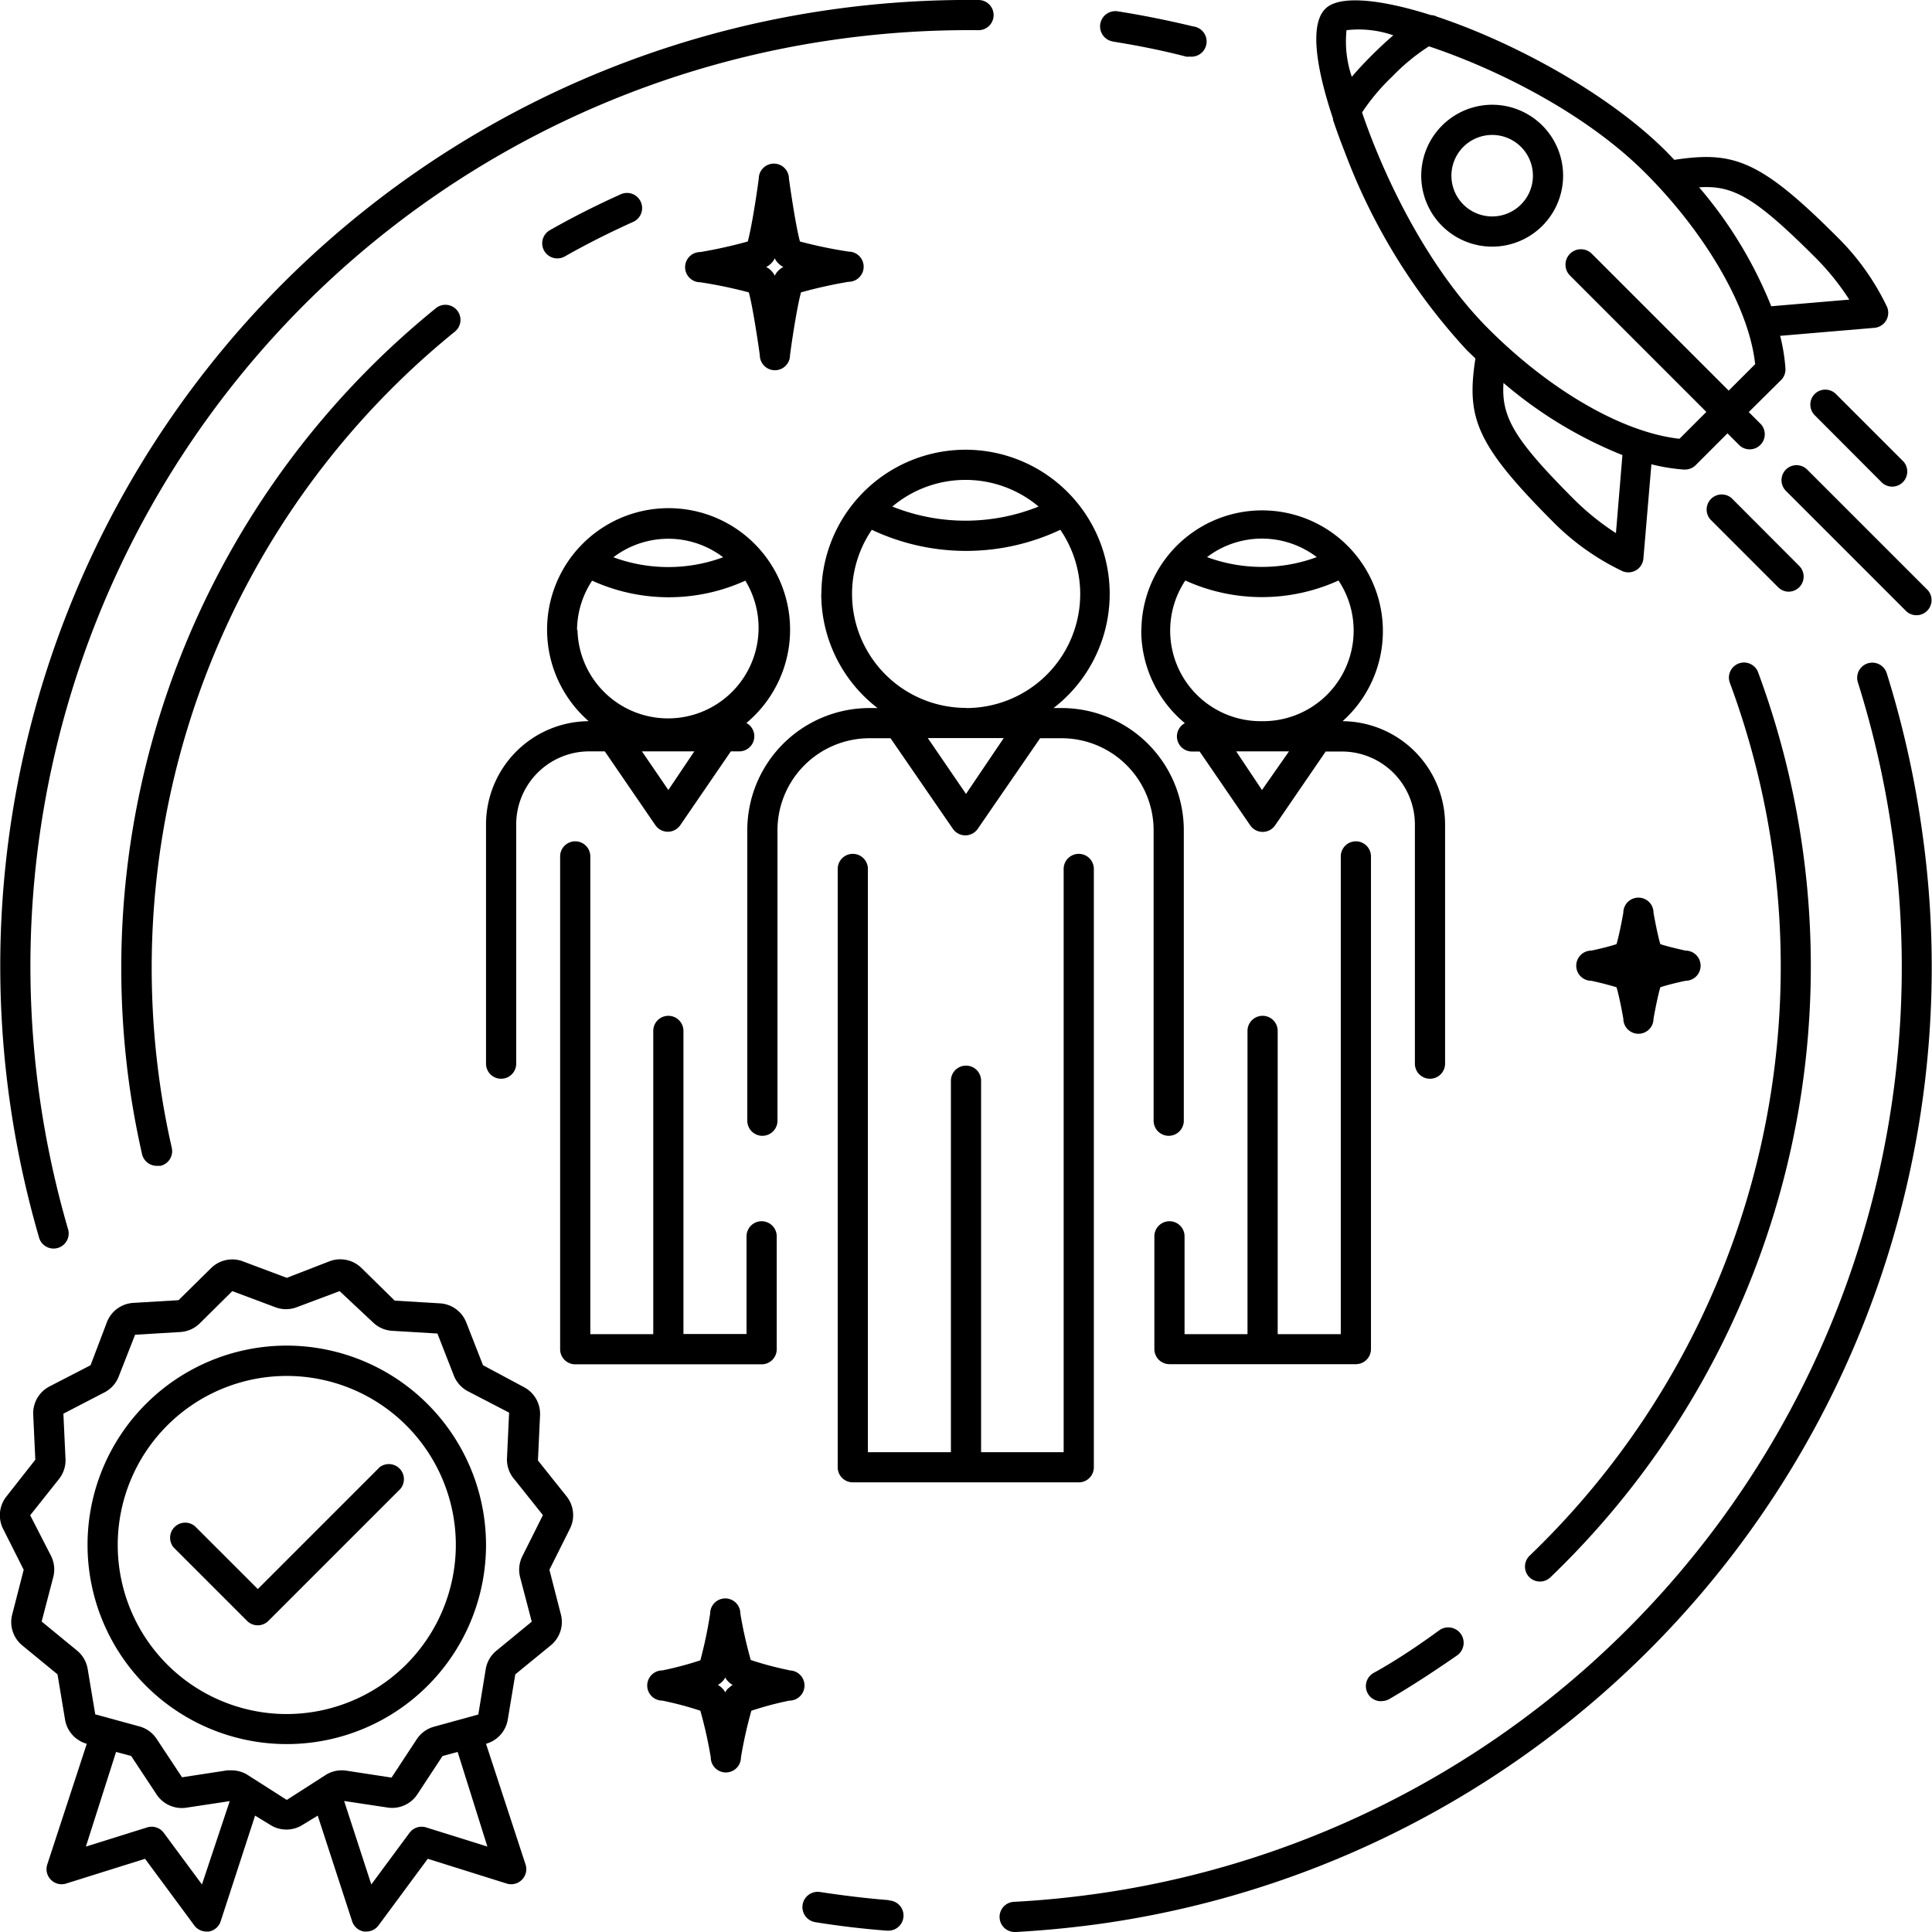
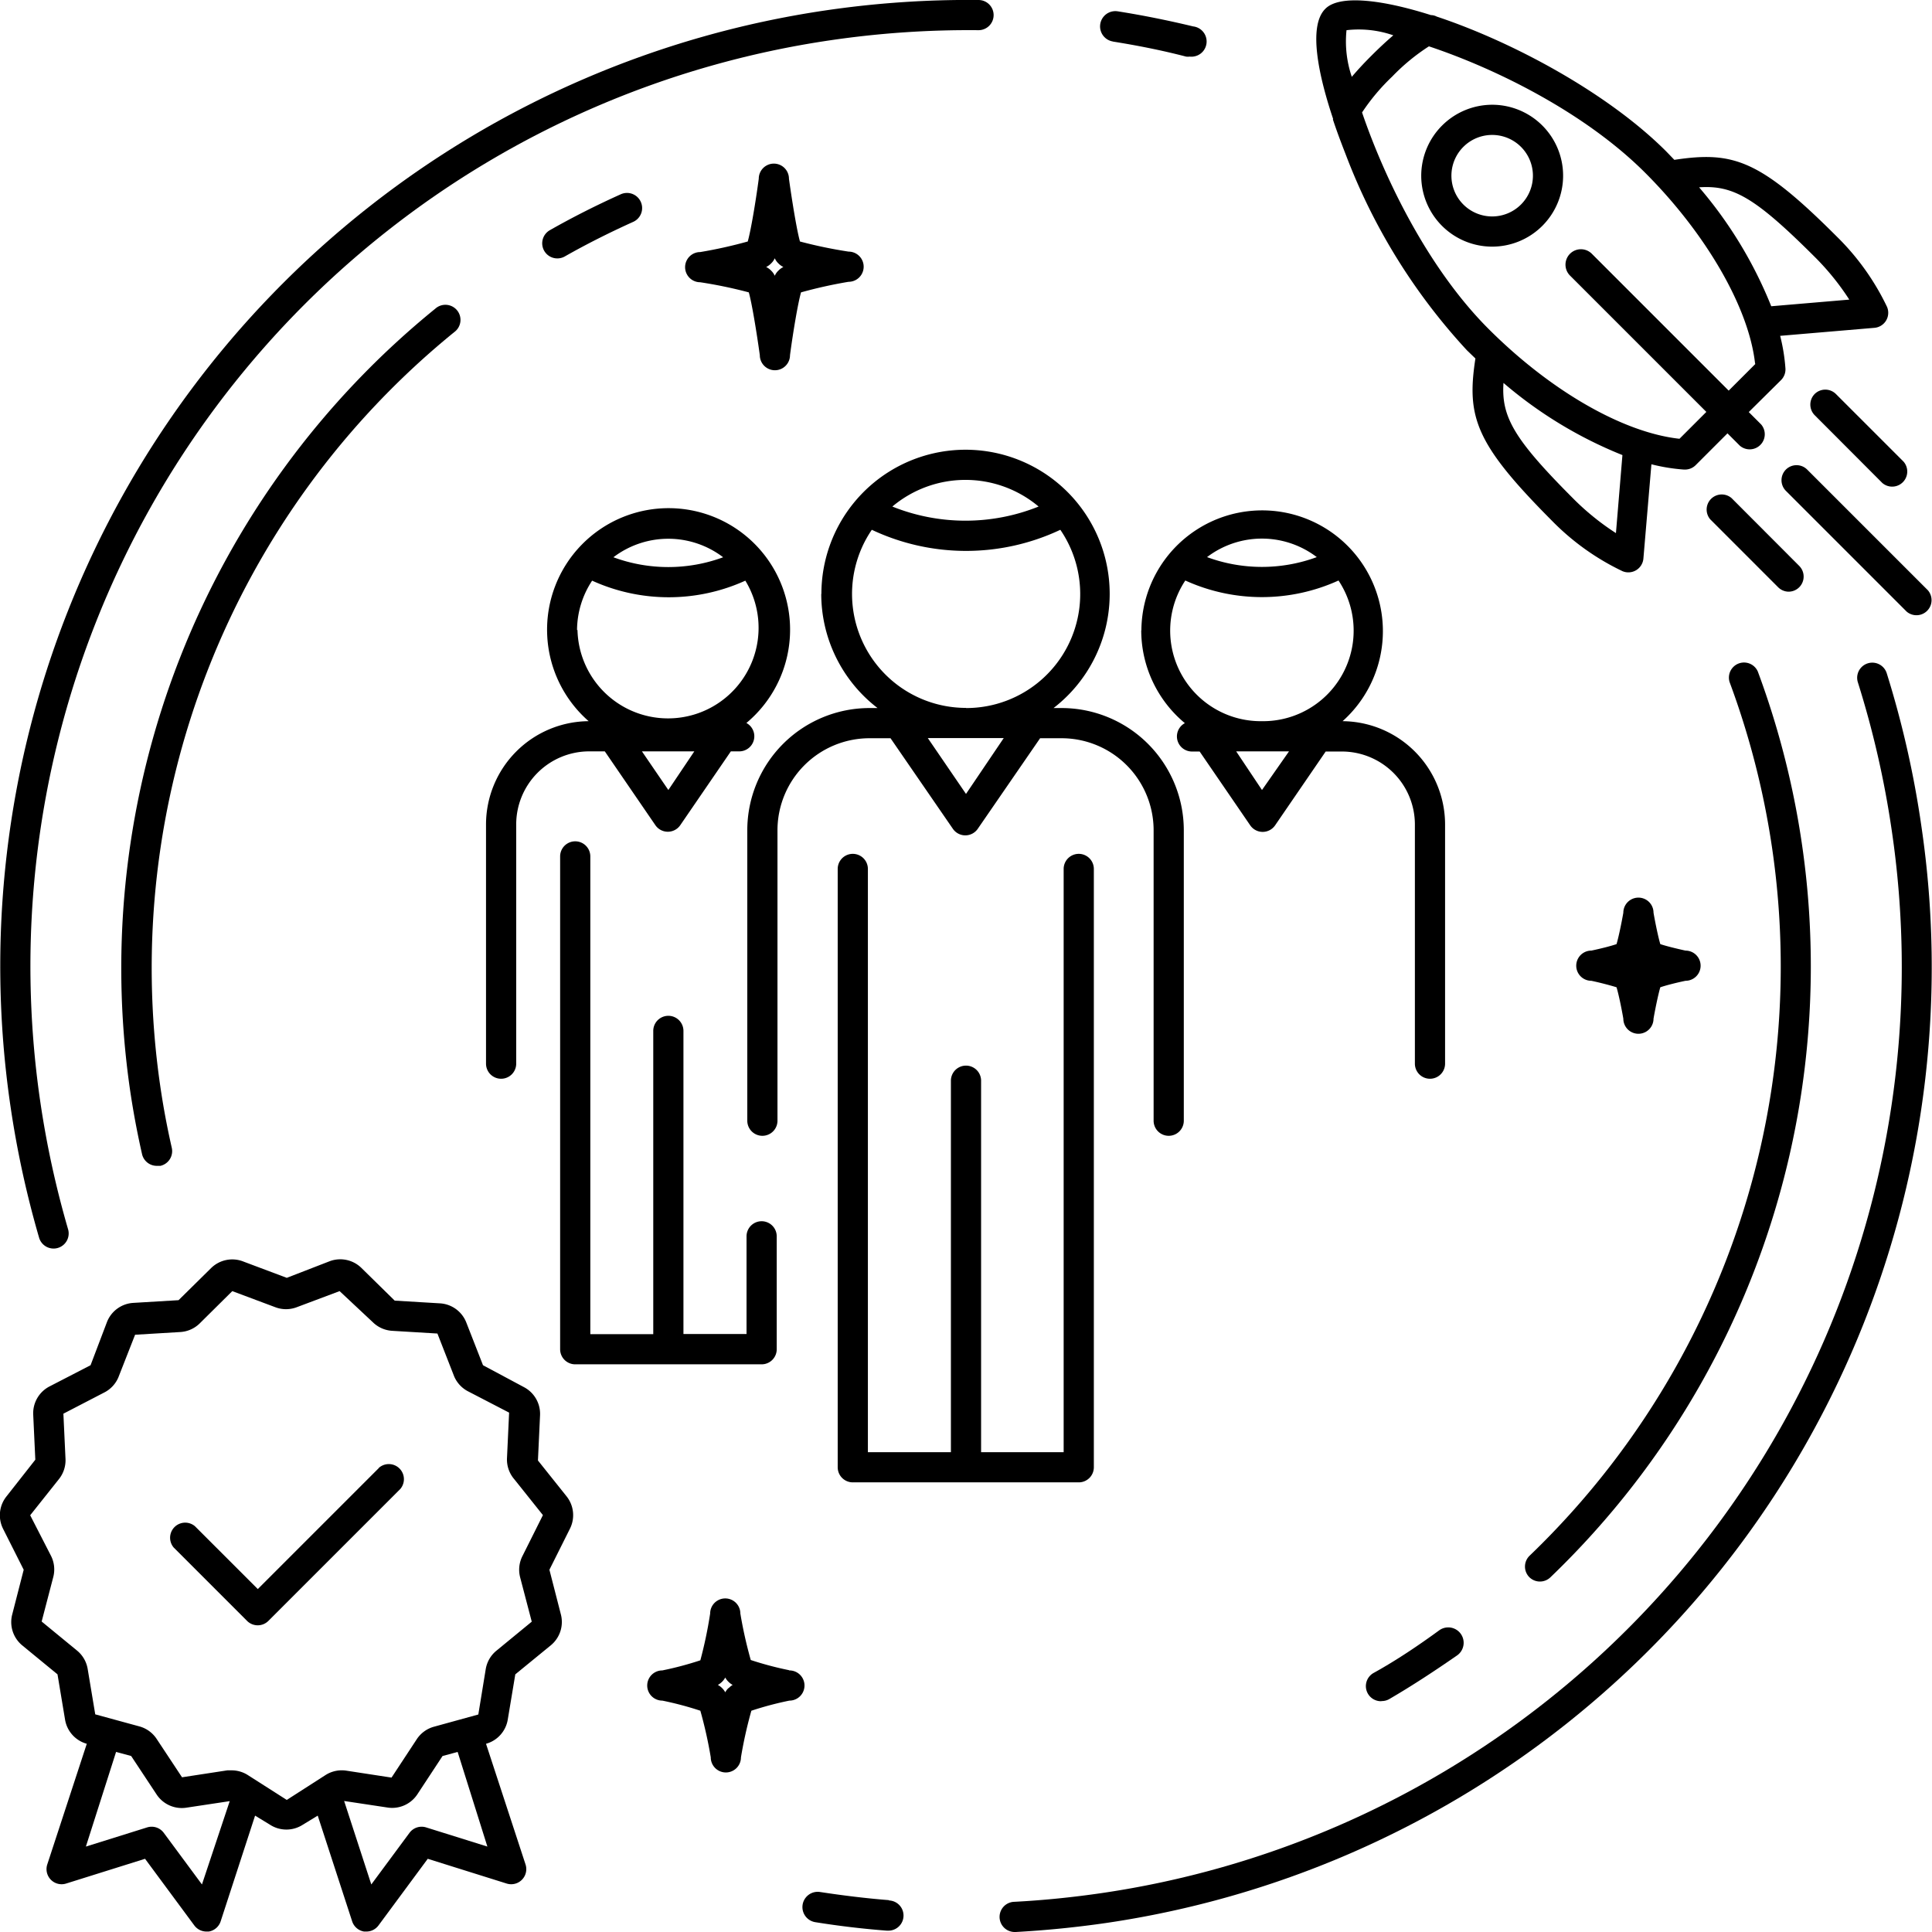
<svg xmlns="http://www.w3.org/2000/svg" height="100px" width="100px" fill="#000000" data-name="Слой 1" viewBox="0 0 128 128" x="0px" y="0px">
  <title>group, dream team, users,  quality, fast hr</title>
  <path d="M72.47,97.21V57.57a1,1,0,0,0-2,0V96.21H65V71.6a1,1,0,0,0-2,0V96.21h-5.5V57.57a1,1,0,0,0-2,0V97.21a1,1,0,0,0,1,1h15A1,1,0,0,0,72.47,97.21Z" />
  <path d="M54.41,39.35a9.54,9.54,0,0,0,3.73,7.56H57.6A8.1,8.1,0,0,0,49.51,55V74.25a1,1,0,0,0,2,0V55a6.1,6.1,0,0,1,6.09-6.09H59l4.13,6a1,1,0,0,0,1.65,0l4.13-6h1.41A6.1,6.1,0,0,1,76.43,55V74.25a1,1,0,0,0,2,0V55a8.1,8.1,0,0,0-8.09-8.09H69.8a9.55,9.55,0,1,0-15.38-7.56Zm14.4-5.79a13,13,0,0,1-9.69,0,7.53,7.53,0,0,1,9.69,0ZM64,52.6l-2.53-3.7H66.5Zm0-5.7a7.55,7.55,0,0,1-6.24-11.8,14.64,14.64,0,0,0,12.49,0A7.55,7.55,0,0,1,64,46.91Z" />
  <path d="M50.46,90.39a1,1,0,0,0,1-1V81.91a1,1,0,0,0-2,0v6.47H45.28V68.3a1,1,0,0,0-2,0V88.39H39.11V56.74a1,1,0,0,0-2,0V89.39a1,1,0,0,0,1,1Z" />
  <path d="M32.2,54.62V70.47a1,1,0,0,0,2,0V54.62A4.84,4.84,0,0,1,39,49.78h1.07l3.35,4.89a1,1,0,0,0,1.65,0l3.35-4.89H49a1,1,0,0,0,.45-1.88A8.05,8.05,0,1,0,39,47.78,6.85,6.85,0,0,0,32.2,54.62Zm12.08-2.28-1.75-2.56H46Zm3.63-15.42a10.5,10.5,0,0,1-7.27,0,6,6,0,0,1,7.27,0Zm-9.68,4.82a6,6,0,0,1,1-3.27,12.26,12.26,0,0,0,10.15,0,6,6,0,1,1-11.12,3.27Z" />
-   <path d="M77.48,80.91a1,1,0,0,0-1,1v7.47a1,1,0,0,0,1,1H89.83a1,1,0,0,0,1-1V56.74a1,1,0,0,0-2,0V88.39H84.65V68.3a1,1,0,0,0-2,0V88.39H78.48V81.91A1,1,0,0,0,77.48,80.91Z" />
  <path d="M75.61,41.74a8,8,0,0,0,2.89,6.17,1,1,0,0,0,.45,1.88h.53l3.35,4.89a1,1,0,0,0,1.65,0l3.35-4.89H88.9a4.84,4.84,0,0,1,4.84,4.84V70.47a1,1,0,0,0,2,0V54.62a6.85,6.85,0,0,0-6.79-6.84,8,8,0,1,0-13.33-6Zm8,10.6L81.9,49.78h3.5Zm0-4.56a6,6,0,0,1-5.08-9.32,12.26,12.26,0,0,0,10.15,0,6,6,0,0,1-5.08,9.32Zm3.63-10.87a10.5,10.5,0,0,1-7.27,0,6,6,0,0,1,7.27,0Z" />
-   <path d="M19,89.15a13.2,13.2,0,1,0,13.2,13.2A13.22,13.22,0,0,0,19,89.15Zm0,24.41a11.2,11.2,0,1,1,11.2-11.21A11.22,11.22,0,0,1,19,113.56Z" />
  <path d="M35.64,96.76l.14-3a2,2,0,0,0-1.07-1.86L32,90.45l-1.11-2.84a2,2,0,0,0-1.74-1.26l-3-.18L23.94,84a2,2,0,0,0-2.1-.44L19,84.66l-2.85-1.07A2,2,0,0,0,14,84l-2.17,2.14-3,.18a2,2,0,0,0-1.74,1.26L6,90.45l-2.71,1.4A2,2,0,0,0,2.2,93.71l.14,3L.43,99.14a2,2,0,0,0-.23,2.14L1.57,104l-.77,3a2,2,0,0,0,.66,2l2.35,1.93.5,3a2,2,0,0,0,1.44,1.6h0l-2.62,8a1,1,0,0,0,1.25,1.26l5.23-1.64,3.26,4.41a1,1,0,0,0,.8.41h.16a1,1,0,0,0,.79-.68l2.28-7,1,.61a2,2,0,0,0,2.15,0l1-.61,2.28,7a1,1,0,0,0,.79.68h.16a1,1,0,0,0,.8-.41l3.26-4.41,5.23,1.64a1,1,0,0,0,1.25-1.26l-2.62-8h0a2,2,0,0,0,1.44-1.6l.5-3L36.5,109a2,2,0,0,0,.67-2L36.4,104l1.36-2.72a2,2,0,0,0-.22-2.14ZM13.38,124.85l-2.53-3.42a1,1,0,0,0-1.1-.36l-4.06,1.27,2-6.27,1,.27,1.68,2.54a2,2,0,0,0,2,.88l2.85-.43Zm18.91-2.51-4.06-1.27a1,1,0,0,0-1.1.36l-2.53,3.42-1.8-5.53,2.85.43a2,2,0,0,0,2-.87l1.67-2.54,1-.27Zm2.17-17.84.77,2.94-2.35,1.93a2,2,0,0,0-.7,1.22l-.49,3-2.94.81a2,2,0,0,0-1.14.83l-1.67,2.54-3-.46a2,2,0,0,0-1.37.29L19,119.25l-2.57-1.64a2,2,0,0,0-1.07-.32l-.3,0-3,.46-1.68-2.54a2,2,0,0,0-1.14-.83l-2.93-.8-.5-3a2,2,0,0,0-.7-1.22l-2.35-1.93.77-2.95a2,2,0,0,0-.15-1.4L2,100.39,3.9,98a2,2,0,0,0,.44-1.34l-.14-3,2.7-1.4a2,2,0,0,0,.94-1l1.11-2.83,3-.18a2,2,0,0,0,1.28-.57l2.16-2.14,2.86,1.07a2,2,0,0,0,1.4,0h0l2.85-1.07L24.7,87.6a2,2,0,0,0,1.28.57l3,.18,1.11,2.84a2,2,0,0,0,.94,1l2.7,1.4-.14,3A2,2,0,0,0,34.07,98l1.9,2.38-1.36,2.72A2,2,0,0,0,34.46,104.5Z" />
  <path d="M25.08,97.28l-8,8-4.16-4.16a1,1,0,0,0-1.41,1.41l4.86,4.86a1,1,0,0,0,1.41,0l8.74-8.74a1,1,0,0,0-1.41-1.41Z" />
  <path d="M88.31,7.92c.31.94.64,1.78.88,2.4a39.9,39.9,0,0,0,8,12.89l.56.54c-.6,3.9,0,5.66,5.1,10.78a16.42,16.42,0,0,0,4.64,3.31,1,1,0,0,0,1.39-.84l.53-6.24a12.36,12.36,0,0,0,2.16.35h.06a1,1,0,0,0,.71-.29l2.11-2.11.82.82a1,1,0,0,0,1.41-1.41l-.82-.82L118,25.18a1,1,0,0,0,.29-.77,12.37,12.37,0,0,0-.35-2.16l6.24-.53a1,1,0,0,0,.84-1.39,16.43,16.43,0,0,0-3.31-4.64c-5.12-5.12-6.87-5.69-10.78-5.1l-.54-.56c-3.88-3.88-10.18-7.26-15.2-8.93A.85.85,0,0,0,94.8,1c-3.37-1.07-6.1-1.34-7-.41-1.18,1.18-.38,4.6.52,7.28Zm18.75,27.4a16.93,16.93,0,0,1-2.75-2.21c-4-4-4.85-5.48-4.7-7.74a28.24,28.24,0,0,0,7.88,4.78Zm13.25-18.22a16.94,16.94,0,0,1,2.21,2.75l-5.17.44a28.23,28.23,0,0,0-4.78-7.88C114.84,12.26,116.28,13.07,120.32,17.11Zm-4,7-1.78,1.78-9.05-9.05A1,1,0,0,0,104,18.24l9.05,9.05-1.78,1.78c-3.73-.41-8.53-3.16-12.65-7.28-4-4-6.88-9.94-8.38-14.34a13.74,13.74,0,0,1,2-2.38,13.52,13.52,0,0,1,2.43-2C99.08,4.54,105,7.45,109,11.45S115.87,20.36,116.28,24.1ZM89.21,2a7,7,0,0,1,3.1.34c-.42.36-.89.79-1.44,1.34s-.89.92-1.31,1.41A7.27,7.27,0,0,1,89.21,2Z" />
  <path d="M118.32,31.11a1,1,0,0,0,0,1.41l8,8a1,1,0,0,0,1.41-1.41l-8-8A1,1,0,0,0,118.32,31.11Z" />
  <path d="M120.23,26.1a1,1,0,0,0,0,1.41L124.71,32a1,1,0,0,0,1.41-1.41l-4.48-4.48A1,1,0,0,0,120.23,26.1Z" />
  <path d="M118.49,39.2a1,1,0,0,0,.71-1.71L114.72,33a1,1,0,0,0-1.41,1.41l4.48,4.48A1,1,0,0,0,118.49,39.2Z" />
  <path d="M94.16,11.64a4.7,4.7,0,1,0,4.7-4.7A4.71,4.71,0,0,0,94.16,11.64Zm4.7-2.7a2.7,2.7,0,1,1-2.7,2.7A2.7,2.7,0,0,1,98.87,8.94Z" />
  <path d="M2.59,82a1,1,0,0,0,1.92-.56A62.81,62.81,0,0,1,2.67,73,62,62,0,0,1,55,2.67,63,63,0,0,1,64.83,2a1,1,0,0,0,1-1,1,1,0,0,0-1-1A65,65,0,0,0,54.69.69,64,64,0,0,0,.7,73.33,64.83,64.83,0,0,0,2.59,82Z" />
  <path d="M73.71,2.75c1.63.26,3.26.58,4.87,1a1,1,0,0,0,.24,0,1,1,0,0,0,.23-2c-1.66-.4-3.35-.74-5-1a1,1,0,1,0-.31,2Z" />
  <path d="M36.93,17.12a1,1,0,0,0,.49-.13c1.46-.83,3-1.6,4.53-2.29a1,1,0,0,0-.82-1.83c-1.6.72-3.19,1.52-4.7,2.38a1,1,0,0,0,.49,1.87Z" />
  <path d="M30.1,22a1,1,0,1,0-1.26-1.55A56.28,56.28,0,0,0,8.61,72.17c.21,1.44.48,2.88.8,4.29a1,1,0,0,0,1,.78l.22,0a1,1,0,0,0,.75-1.2c-.31-1.36-.57-2.75-.77-4.14A54.28,54.28,0,0,1,30.1,22Z" />
  <path d="M127.3,54.76A64.71,64.71,0,0,0,125,44.6a1,1,0,1,0-1.91.61A62.69,62.69,0,0,1,125.33,55,62,62,0,0,1,73,125.42c-1.92.28-3.87.48-5.8.58a1,1,0,0,0,.05,2h.05c2-.11,4-.31,6-.6a64,64,0,0,0,54-72.64Z" />
  <path d="M58.9,125.89c-1.52-.12-3.06-.31-4.57-.54a1,1,0,1,0-.31,2c1.56.25,3.15.44,4.72.56h.08a1,1,0,0,0,.08-2Z" />
-   <path d="M91.54,112.7a1,1,0,0,0,.5-.13c1.53-.89,3-1.86,4.49-2.89A1,1,0,1,0,95.37,108C94,109,92.52,110,91,110.84a1,1,0,0,0,.5,1.87Z" />
+   <path d="M91.54,112.7a1,1,0,0,0,.5-.13c1.53-.89,3-1.86,4.49-2.89A1,1,0,1,0,95.37,108C94,109,92.52,110,91,110.84a1,1,0,0,0,.5,1.87" />
  <path d="M101.32,104.49a1,1,0,0,0,1.41,0,56.1,56.1,0,0,0,13.73-60,1,1,0,0,0-1.87.7,54.1,54.1,0,0,1-13.24,57.87A1,1,0,0,0,101.32,104.49Z" />
  <path d="M107.1,65.41c.13.43.32,1.33.45,2.08a1,1,0,0,0,2,0c.13-.74.32-1.64.45-2.08.35-.12,1-.29,1.67-.43a1,1,0,0,0,0-2c-.64-.14-1.32-.31-1.67-.43-.13-.43-.32-1.33-.45-2.08a1,1,0,0,0-2,0c-.13.74-.32,1.64-.45,2.08-.35.12-1,.29-1.67.43a1,1,0,0,0,0,2C106,65.1,106.72,65.29,107.1,65.41Z" />
  <path d="M49.61,19.37c.2.7.51,2.58.73,4.16a1,1,0,0,0,2,0c.21-1.58.53-3.46.73-4.16a30.53,30.53,0,0,1,3.15-.7,1,1,0,0,0,0-2A30.47,30.47,0,0,1,53,16c-.2-.7-.51-2.58-.73-4.16a1,1,0,0,0-2,0c-.21,1.58-.53,3.46-.73,4.16a30.45,30.45,0,0,1-3.15.7,1,1,0,0,0,0,2A30.28,30.28,0,0,1,49.61,19.37Zm1.48-1.92a1.07,1.07,0,0,0,.24-.34,1.07,1.07,0,0,0,.24.34,1.18,1.18,0,0,0,.33.24,1.16,1.16,0,0,0-.33.24,1.07,1.07,0,0,0-.24.34,1.07,1.07,0,0,0-.24-.34,1.15,1.15,0,0,0-.33-.24A1.18,1.18,0,0,0,51.09,17.45Z" />
  <path d="M52.26,110.65a22.11,22.11,0,0,1-2.52-.67,28.66,28.66,0,0,1-.69-3.08,1,1,0,0,0-2,0A28.54,28.54,0,0,1,46.4,110a22.11,22.11,0,0,1-2.52.67,1,1,0,0,0,0,2,22.11,22.11,0,0,1,2.52.67,28.64,28.64,0,0,1,.69,3.09,1,1,0,0,0,2,0,28.64,28.64,0,0,1,.69-3.09,22.08,22.08,0,0,1,2.52-.67,1,1,0,0,0,0-2Zm-4,1.19a1.12,1.12,0,0,0-.21.28,1.11,1.11,0,0,0-.21-.28,1.2,1.2,0,0,0-.28-.21,1.18,1.18,0,0,0,.28-.21,1.12,1.12,0,0,0,.21-.28,1.14,1.14,0,0,0,.21.28,1.21,1.21,0,0,0,.28.21A1.21,1.21,0,0,0,48.28,111.84Z" />
</svg>